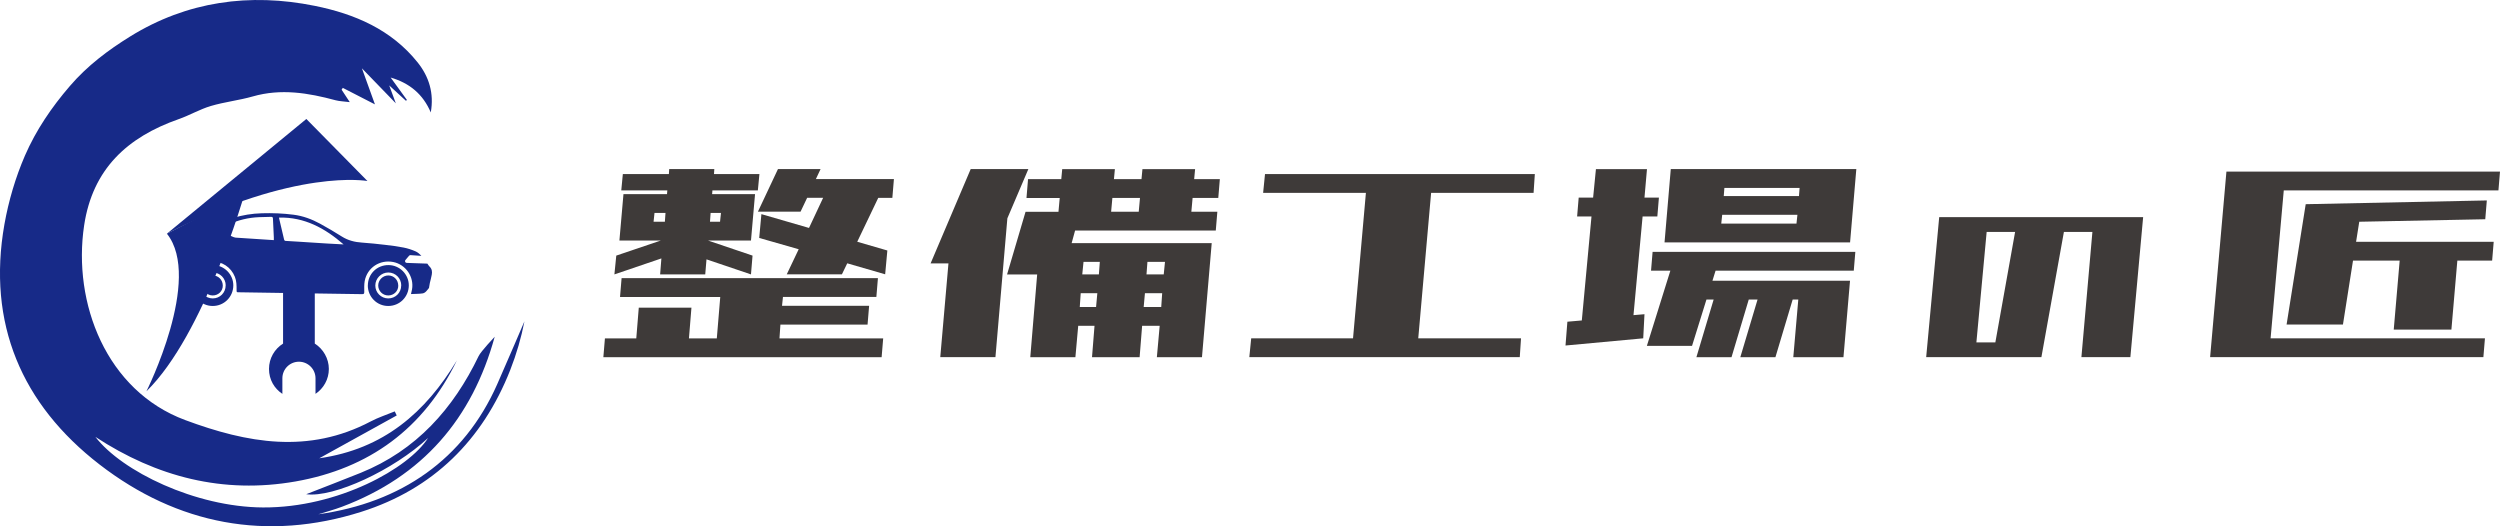
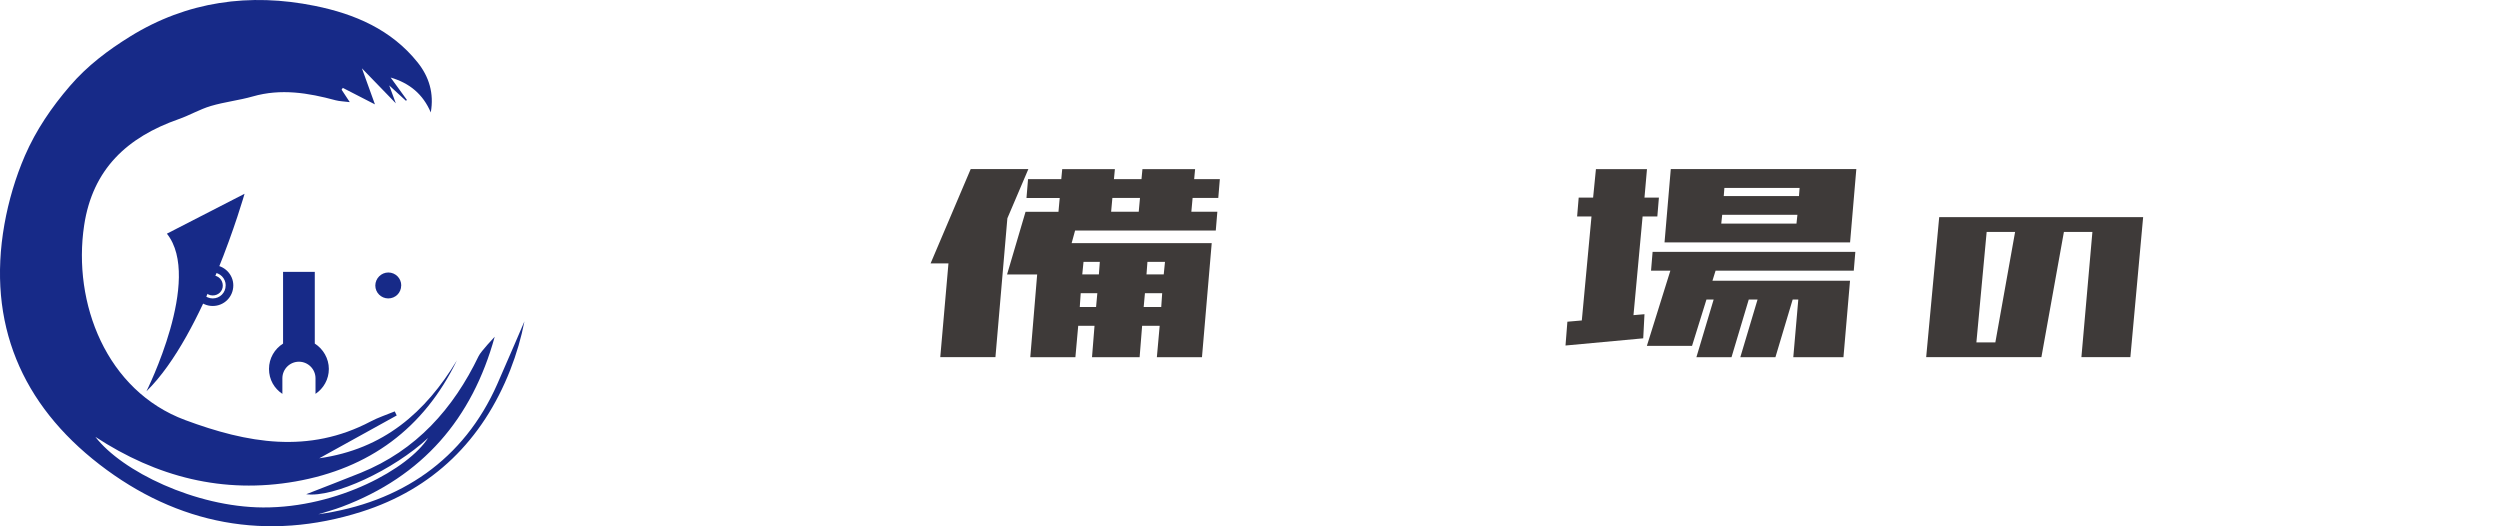
<svg xmlns="http://www.w3.org/2000/svg" id="_レイヤー_2" data-name="レイヤー 2" viewBox="0 0 479.94 101.02">
  <defs>
    <style>
      .cls-1 {
        fill-rule: evenodd;
      }

      .cls-1, .cls-2, .cls-3 {
        stroke-width: 0px;
      }

      .cls-1, .cls-3 {
        fill: #172a88;
      }

      .cls-2 {
        fill: #3e3a39;
      }
    </style>
  </defs>
  <g id="_レイヤー_1-2" data-name="レイヤー 1">
    <g>
      <g>
-         <path class="cls-2" d="M119.03,57.01l.3-3.61h49.21l-.3,3.61h-17.93l-.18,1.69h16.72l-.3,3.61h-16.73l-.18,2.65h19.91l-.3,3.61h-53.42l.3-3.61h6.02l.48-5.9h10.11l-.48,5.9h5.35l.66-7.94h-19.25ZM119.27,36.55l.3-3.13h8.84l.06-.96h8.66l-.06.96h8.72l-.3,3.13h-8.72l-.06.72h8.24l-.78,8.91h-8.24l8.54,2.89-.3,3.61-8.54-2.89-.24,2.89h-8.66l.24-3.07-9.02,3.07.36-3.61,8.54-2.89h-7.94l.78-8.91h8.36l.06-.72h-8.84ZM125.47,42.57h2.17l.12-1.69h-2.11l-.18,1.69ZM136.42,40.88l-.12,1.69h1.93l.18-1.69h-1.99ZM145.5,40.64l3.85-8.18h8.18l-.9,1.92h14.98l-.3,3.61h-2.71l-4.03,8.42,5.78,1.68-.42,4.57-7.28-2.11-1.02,2.11h-10.59l2.29-4.81-7.58-2.17.42-4.57,9.14,2.65,2.71-5.78h-3.07l-1.26,2.65h-8.18Z" />
        <path class="cls-2" d="M178.65,50.57l7.7-18.11h11.07l-4.03,9.45-2.29,26.65h-10.59l1.57-17.99h-3.43ZM197.06,38l.3-3.61h6.38l.18-1.92h10.11l-.18,1.92h5.29l.18-1.92h10.11l-.18,1.92h4.93l-.3,3.61h-4.93l-.24,2.65h4.99l-.3,3.61h-27.01l-.66,2.41h26.89l-1.87,21.9h-8.66l.54-6.02h-3.37l-.48,6.02h-9.14l.48-6.02h-3.13l-.54,6.02h-8.66l1.32-15.88h-5.78l3.55-12.03h6.32l.24-2.65h-6.38ZM207.47,56.29l-.18,2.65h3.13l.24-2.65h-3.19ZM208.01,50.27l-.24,2.41h3.19l.18-2.41h-3.13ZM213.55,38l-.24,2.65h5.3l.24-2.65h-5.29ZM219.8,56.29l-.24,2.65h3.37l.18-2.65h-3.31ZM220.28,50.27l-.18,2.41h3.31l.24-2.41h-3.37Z" />
-         <path class="cls-2" d="M239.84,68.56l.36-3.61h19.55l2.47-27.92h-19.73l.36-3.61h51.8l-.24,3.61h-19.67l-2.47,27.92h19.73l-.24,3.61h-51.92Z" />
        <path class="cls-2" d="M302.77,41.55l.3-3.61h2.77l.54-5.47h9.8l-.48,5.47h2.77l-.3,3.61h-2.83l-1.75,18.95,2.11-.18-.24,4.63-14.92,1.38.36-4.57,2.77-.24,1.86-19.97h-2.77ZM316.96,51.96l.3-3.61h38.92l-.3,3.61h-26.53l-.6,1.93h26.41l-1.26,14.68h-9.63l.96-11.07h-1.08l-3.31,11.07h-6.74l3.31-11.07h-1.69l-3.31,11.07h-6.74l3.31-11.07h-1.38l-2.77,8.9h-8.67l4.51-14.44h-3.73ZM319.55,46.54l1.2-14.08h35.62l-1.2,14.08h-35.61ZM330.44,42.93h14.44l.18-1.69h-14.44l-.18,1.69ZM330.92,37.64h14.44l.12-1.56h-14.44l-.12,1.56Z" />
        <path class="cls-2" d="M369.78,68.56l2.5-26.87h39.15l-2.45,26.87h-9.4l2.11-24.04h-5.47l-4.32,24.04h-22.12ZM386.86,44.53h-5.47l-1.97,21.2h3.64l3.79-21.2Z" />
-         <path class="cls-2" d="M424.29,68.56l3.13-35.62h52.52l-.3,3.61h-41.21l-2.53,28.4h41.15l-.3,3.61h-52.46ZM438.97,62.3l3.67-23.1,34.77-.72-.3,3.61-24.19.48-.61,3.85h26.42l-.3,3.61h-6.68l-1.14,13.24h-11.07l1.14-13.24h-8.96l-1.93,12.27h-10.83Z" />
      </g>
      <g>
        <path class="cls-3" d="M95.45,73.77c-6.38,14.42-18.46,22.74-34.34,24.96,1.5-.47,3.03-.88,4.5-1.43,15.54-5.84,25.04-16.95,29.36-32.65,0,0-2.65,2.8-3.08,3.7-4.87,10.13-11.99,18.11-22.66,22.43-3.42,1.38-6.86,2.69-10.45,4.1,5.3.71,16.82-4.67,23.4-10.8-3.69,5.81-17.26,13.42-31.69,13.34-12.97-.07-27.09-6.94-32.18-13.55,11.75,7.7,24.53,11,38.42,8.56,14.14-2.49,24.63-10.15,30.98-23.24-6.01,9.97-14.06,17.03-26.42,18.79,5.22-2.89,10.05-5.55,14.87-8.22-.13-.26-.25-.52-.38-.78-1.54.64-3.15,1.15-4.62,1.93-11.94,6.29-23.7,4.16-35.62-.27-15.13-5.62-21.62-22.46-19.39-37.36,1.63-10.86,8.32-16.96,18.16-20.41,2.09-.73,4.04-1.89,6.16-2.52,2.63-.78,5.4-1.08,8.04-1.83,5.42-1.56,10.66-.69,15.92.73.76.2,1.56.21,2.72.36-.65-.99-1.11-1.69-1.57-2.39.08-.12.16-.23.23-.35,1.83.94,3.66,1.88,6.17,3.17-.97-2.69-1.75-4.84-2.5-6.92,1.91,1.97,3.95,4.07,6.51,6.72-.5-1.36-.77-2.08-1.27-3.44,1.34,1.23,2.28,2.09,3.21,2.95.06-.05.13-.11.19-.16-1.04-1.43-2.08-2.87-3.12-4.3,3.66,1.07,6.22,3.22,7.7,6.7.65-3.66-.32-6.84-2.51-9.59-5.06-6.33-12.09-9.32-19.73-10.87C47.95-1.41,35.9.24,24.96,7.02c-4.19,2.6-8.17,5.57-11.54,9.49-3.54,4.11-6.51,8.49-8.62,13.34-1.82,4.19-3.15,8.71-3.95,13.21-3.36,19.04,3.32,34.58,18.27,46.12,14.95,11.54,32.13,14.83,50.29,9.06,13.7-4.35,23.22-13.7,28.54-27.2,1.22-3.11,2.12-6.23,2.73-9.35,0,0-3.54,8.27-5.23,12.08Z" />
        <g>
-           <path class="cls-1" d="M70.62,54.81c0-2.22,1.75-3.94,3.97-3.92,2.13.01,3.89,1.77,3.89,3.89,0,2.21-1.76,3.97-3.96,3.96-2.17,0-3.91-1.77-3.91-3.94ZM77.03,54.8c0-1.38-1.1-2.48-2.47-2.49-1.37,0-2.5,1.12-2.51,2.5,0,1.36,1.1,2.47,2.48,2.48,1.39,0,2.49-1.09,2.49-2.49Z" />
+           <path class="cls-1" d="M70.62,54.81ZM77.03,54.8c0-1.38-1.1-2.48-2.47-2.49-1.37,0-2.5,1.12-2.51,2.5,0,1.36,1.1,2.47,2.48,2.48,1.39,0,2.49-1.09,2.49-2.49Z" />
          <path class="cls-1" d="M76.46,54.84c0,1.06-.86,1.88-1.93,1.88-1.06,0-1.92-.86-1.92-1.91s.88-1.93,1.94-1.93c1.07,0,1.91.87,1.9,1.95Z" />
          <path class="cls-1" d="M36.93,54.81c0-2.22,1.75-3.94,3.97-3.92,2.13.01,3.89,1.77,3.89,3.89,0,2.21-1.77,3.97-3.96,3.96-2.17,0-3.92-1.77-3.91-3.94ZM43.33,54.8c0-1.38-1.1-2.48-2.47-2.49-1.37,0-2.5,1.12-2.51,2.5,0,1.36,1.11,2.47,2.48,2.48,1.39,0,2.49-1.09,2.49-2.49Z" />
          <path class="cls-1" d="M42.77,54.84c0,1.06-.86,1.88-1.93,1.88-1.05,0-1.92-.86-1.92-1.91,0-1.06.88-1.93,1.94-1.93,1.07,0,1.91.87,1.91,1.95Z" />
-           <path class="cls-1" d="M82.13,50.73s-.06-.08-.09-.12l-3.97-.14c-.12,0-.24-.08-.29-.2-.05-.12-.03-.25.05-.35l.7-.82c.07-.08.17-.12.27-.12l2.09.14c-.32-.35-.7-.69-1.12-.87-.74-.32-1.52-.58-2.31-.73-1.17-.23-2.37-.38-3.56-.52-1.47-.17-2.94-.33-4.42-.43-1.38-.09-2.66-.41-3.85-1.16-1.37-.86-2.77-1.7-4.19-2.47-1.59-.86-3.27-1.49-5.09-1.72-2.01-.26-4.03-.34-6.06-.28-1.88.05-3.73.35-5.51.89-1.84.56-3.64,1.23-5.46,1.86v6.75c.42-.08.85-.21,1.27-.23,2-.09,3.76,1.07,4.5,2.93.33.82.33,1.67.33,2.53,0,.44,0,.44.44.44,4.08.06,8.17.13,12.25.19,3.8.05,7.61.1,11.42.17.32,0,.4-.1.4-.4,0-.7-.04-1.42.08-2.1.47-2.58,2.9-4.18,5.49-3.67,2.4.48,4.02,2.85,3.6,5.25-.05.27-.11.54-.2.9.77-.04,1.49-.02,2.2-.12.59-.08.89-.62,1.25-1.04.03-.04.02-.11.03-.16.05-.27.08-.54.14-.81.12-.53.28-1.05.37-1.59.11-.58.03-1.13-.44-1.57-.14-.12-.22-.3-.34-.45ZM52.58,46.1c-.7-.05-1.34-.09-1.98-.13-1.79-.12-3.57-.23-5.36-.35-.21-.02-.43-.11-.63-.2-.61-.27-1.22-.53-1.81-.85-.45-.24-.45-.55-.03-.85.32-.23.68-.42,1.04-.59,1.89-.88,3.87-1.36,5.95-1.44.76-.03,1.51-.03,2.27-.06.27,0,.36.07.37.35.04,1.2.11,2.4.17,3.6,0,.15,0,.3,0,.51ZM62.64,46.74c-1.77-.11-3.53-.23-5.29-.34-.82-.05-1.64-.1-2.46-.15-.21,0-.31-.08-.36-.3-.31-1.37-.64-2.72-.96-4.09,0-.03,0-.06,0-.09,4.89-.12,8.83,2.05,12.39,5.15-.2,0-3.21-.17-3.32-.18Z" />
        </g>
-         <path class="cls-1" d="M58.81,22.84l11.73,11.91s-13.74-2.54-38.5,10.11l26.77-22.02Z" />
        <path class="cls-1" d="M32.04,44.86l14.91-7.66s-7.68,27.02-18.84,37.92c0,0,10.84-21.61,3.93-30.26Z" />
        <path class="cls-3" d="M54.21,75.61v-2.99c0-1.76,1.43-3.18,3.18-3.18s3.18,1.43,3.18,3.18v2.99c1.54-1.03,2.56-2.79,2.56-4.78s-1.08-3.85-2.7-4.87v-13.77h-6.09v13.77c-1.62,1.02-2.7,2.81-2.7,4.87s1.02,3.75,2.56,4.78Z" />
      </g>
    </g>
  </g>
</svg>